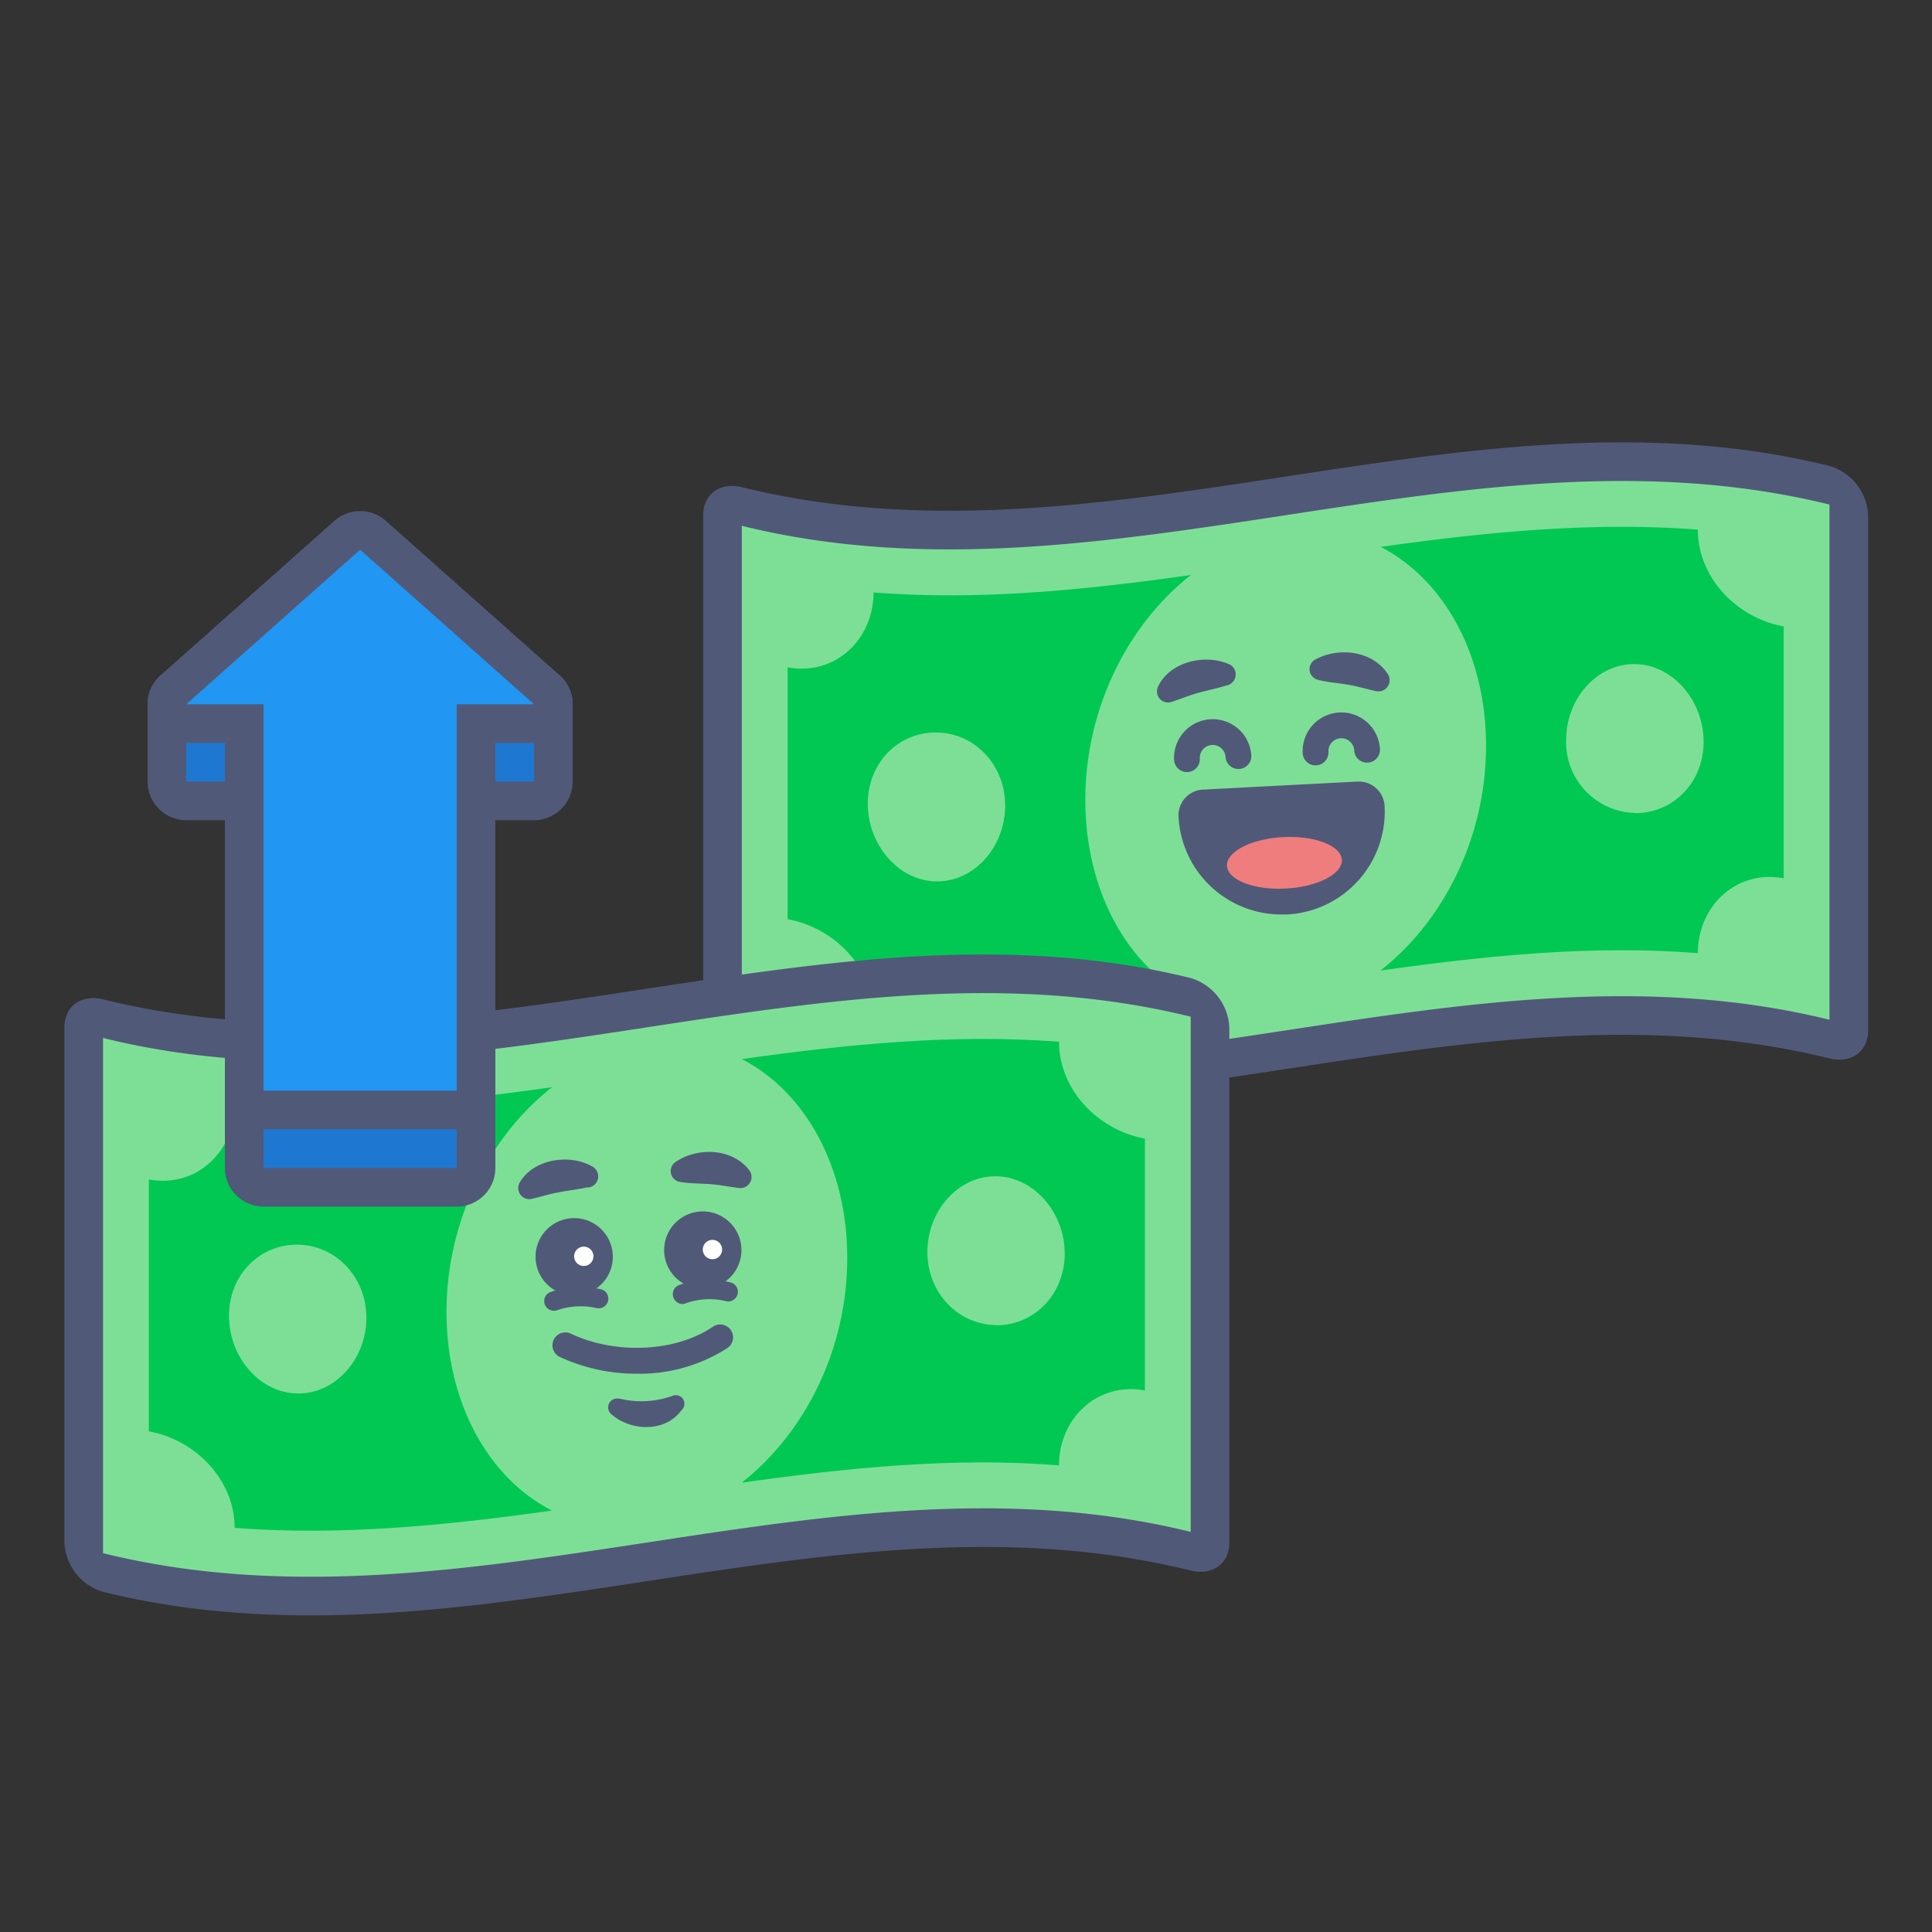
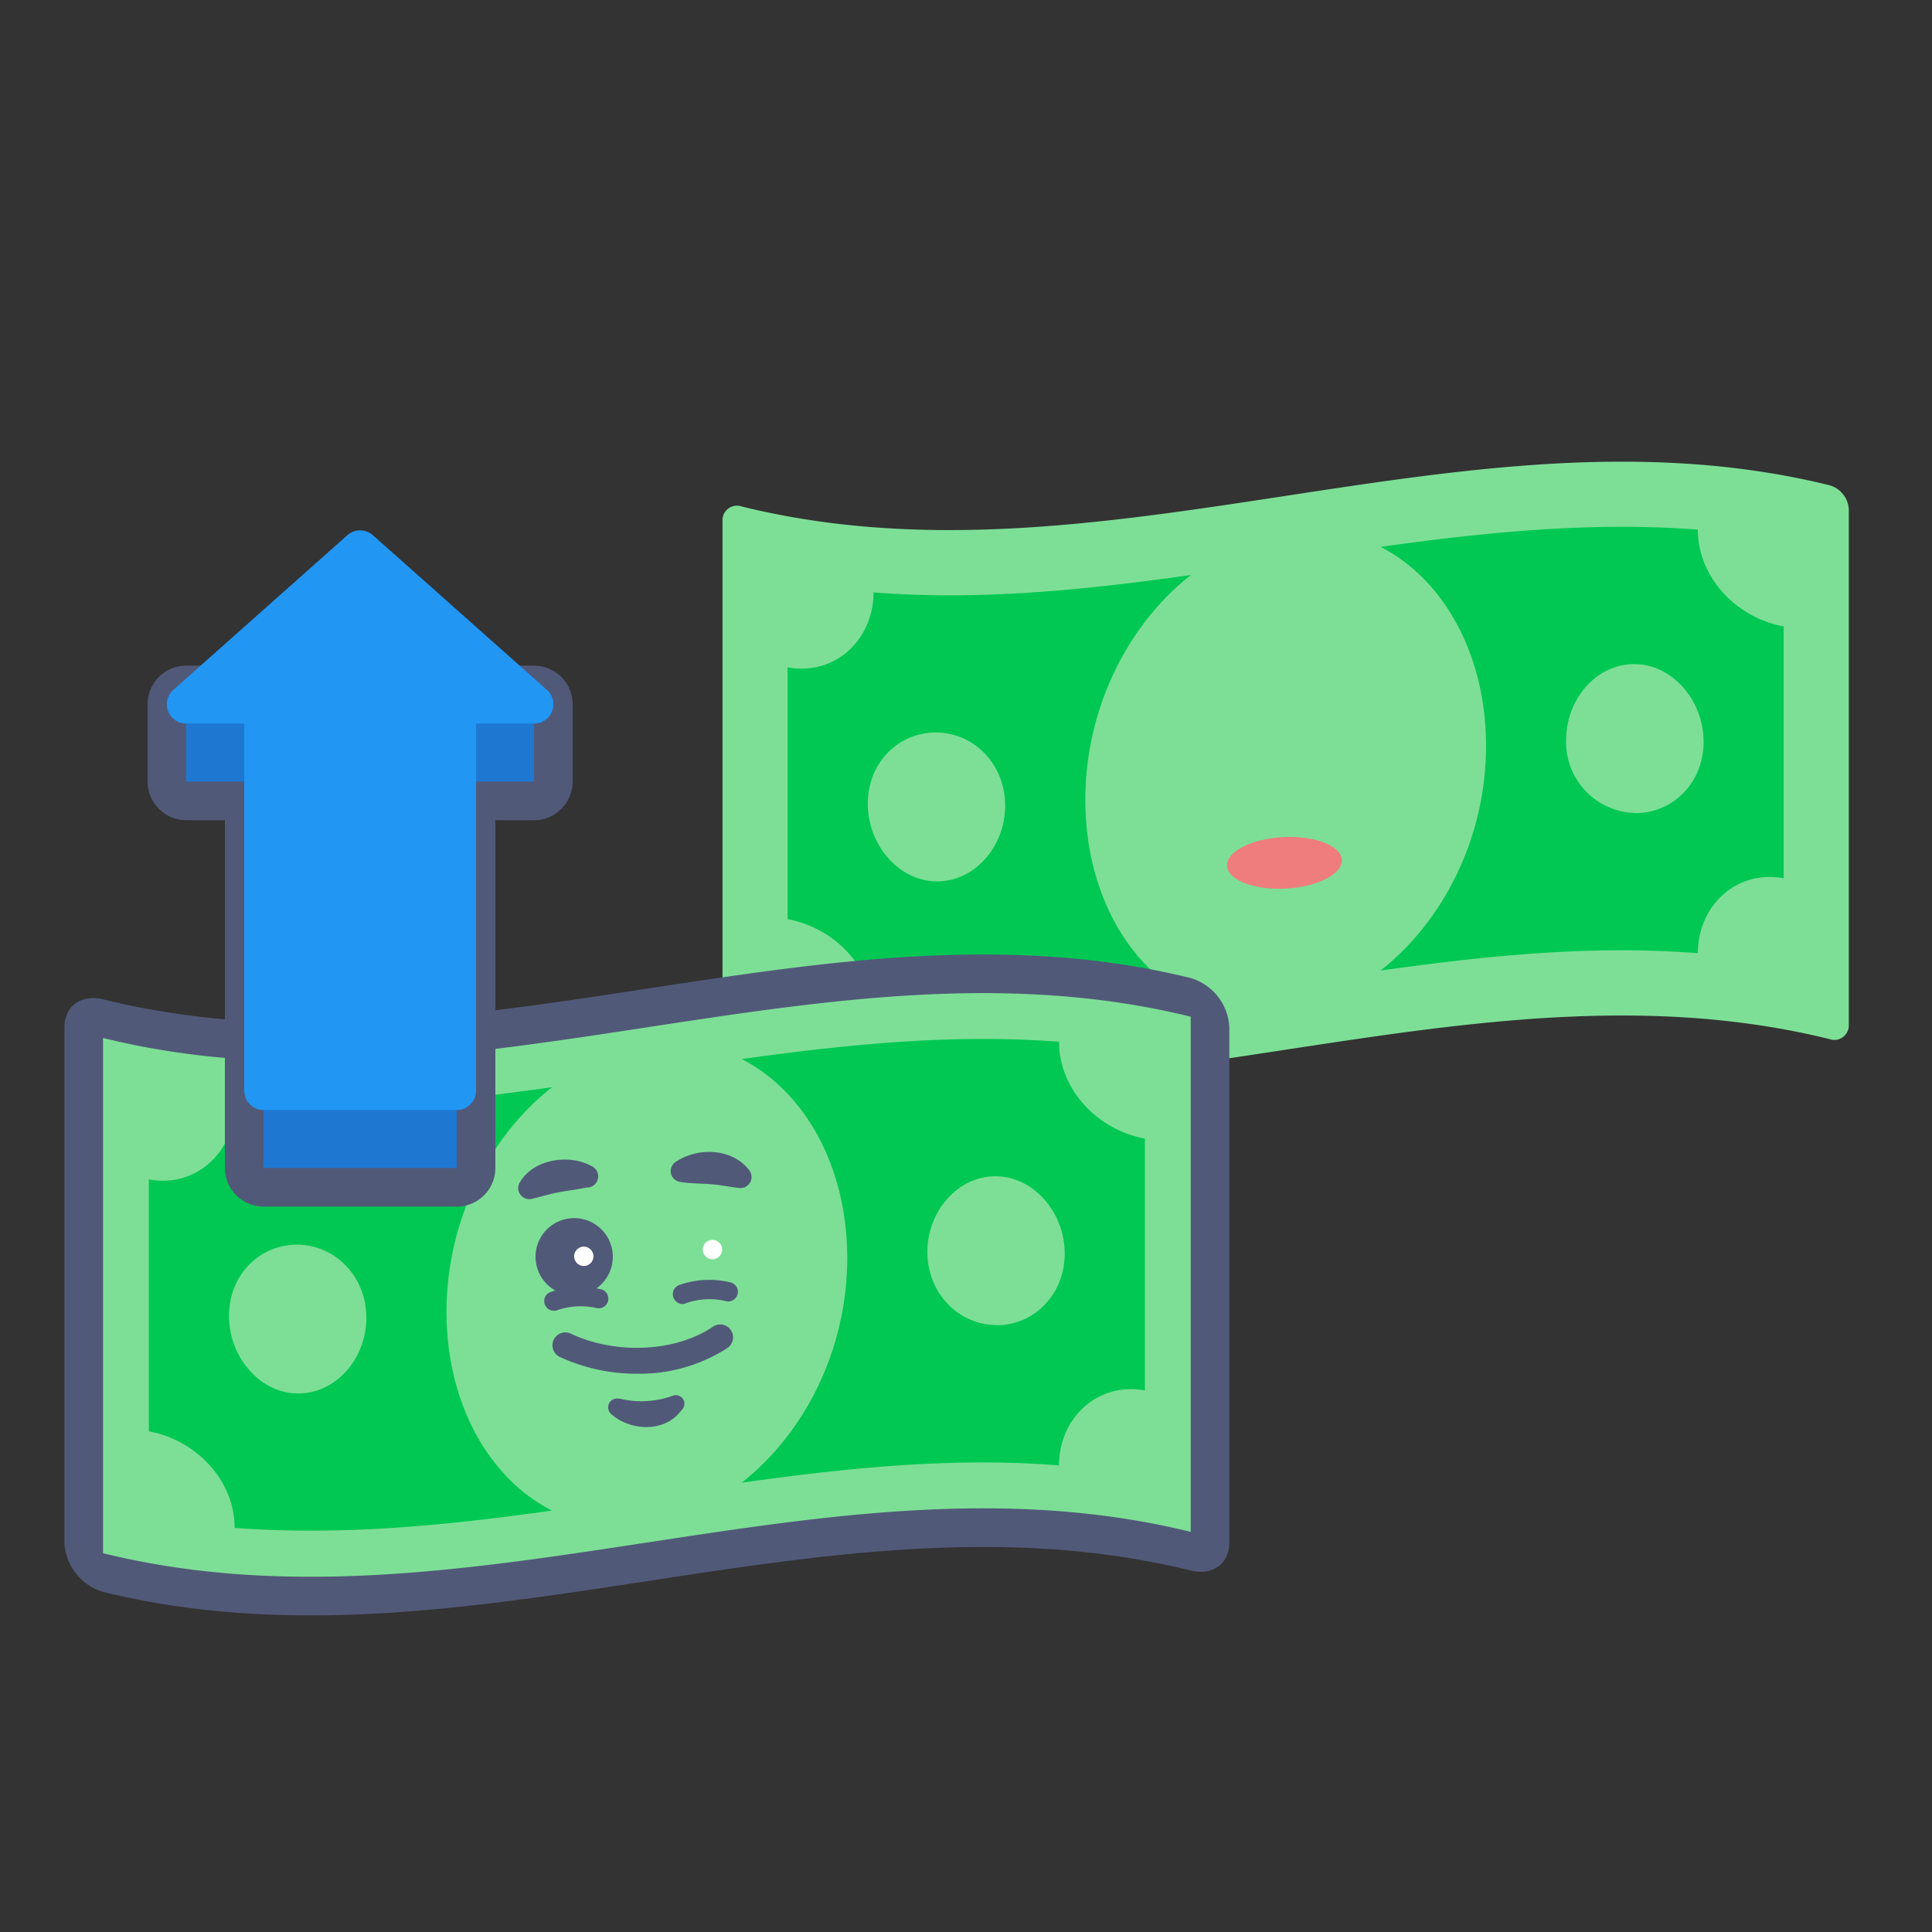
<svg xmlns="http://www.w3.org/2000/svg" width="260" height="260" fill="none">
  <rect width="100%" height="100%" fill="#333333" stroke="none" />
  <path d="M99.831 142.697a3.582 3.582 0 0 1-2.6-3.276V70.087a1.95 1.95 0 0 1 2.6-1.924c48.794 12.03 97.587-14.889 146.372-2.86a3.568 3.568 0 0 1 2.6 3.276v69.334a1.956 1.956 0 0 1-.788 1.653c-.257.19-.557.314-.873.362a1.959 1.959 0 0 1-.939-.091c-48.785-12.03-97.578 14.889-146.372 2.86z" fill="#7DDF96" />
-   <path d="M246.203 67.903v69.334c-48.785-12.03-97.578 14.889-146.372 2.86V70.763c48.794 12.03 97.587-14.89 146.372-2.86zm0-5.2c-48.785-12.03-97.578 14.89-146.372 2.86-2.868-.702-5.2.867-5.2 3.77v69.334a7.251 7.251 0 0 0 5.2 6.63c48.794 12.029 97.587-14.89 146.372-2.86 2.877.702 5.2-.867 5.2-3.77V69.333a7.252 7.252 0 0 0-5.2-6.63z" fill="#515979" />
  <path d="M228.488 71.275c-14.231-1.092-28.461.33-42.692 2.322 8.441 4.334 14.187 14.413 14.187 26.772 0 12.358-5.746 23.616-14.204 30.246 14.239-2.002 28.47-3.466 42.709-2.34 0-6.361 5.2-11.266 11.553-10.079V84.301c-6.379-1.162-11.553-6.63-11.553-13.026zm-8.476 38.133a9.537 9.537 0 0 1-8.64-6.167 9.535 9.535 0 0 1-.607-3.678c0-5.53 4.142-10.253 9.247-10.192 5.105.06 9.247 4.922 9.247 10.452 0 5.529-4.142 9.646-9.247 9.602v-.017zM146.059 107.631c0-12.298 5.746-23.616 14.205-30.246-14.239 2.002-28.479 3.466-42.709 2.34 0 6.361-5.2 11.266-11.562 10.08v33.894c6.388 1.162 11.562 6.63 11.562 13 14.23 1.092 28.461-.329 42.692-2.322-8.45-4.282-14.188-14.387-14.188-26.746zm-20.028 10.981c-5.105-.052-9.248-4.923-9.248-10.452s4.143-9.637 9.248-9.585c5.104.052 9.238 4.333 9.238 9.845 0 5.512-4.134 10.253-9.238 10.192z" fill="#00C853" />
-   <path d="M177.043 103.003a1.732 1.732 0 0 1-1.734-1.646 5.23 5.23 0 0 1 1.33-3.757 5.217 5.217 0 0 1 3.597-1.716 5.206 5.206 0 0 1 5.473 4.927 1.737 1.737 0 0 1-3.3.838 1.74 1.74 0 0 1-.166-.656 1.738 1.738 0 0 0-1.829-1.638 1.733 1.733 0 0 0-1.638 1.82 1.731 1.731 0 0 1-1.638 1.82l-.095.008zM159.735 103.905a1.737 1.737 0 0 1-1.733-1.638 5.21 5.21 0 0 1 2.958-4.973 5.203 5.203 0 0 1 5.726.83 5.208 5.208 0 0 1 1.716 3.597 1.737 1.737 0 0 1-3.467.182 1.727 1.727 0 0 0-.571-1.204 1.725 1.725 0 0 0-1.257-.443 1.732 1.732 0 0 0-1.638 1.829 1.738 1.738 0 0 1-1.647 1.82h-.087zM176.956 88.79c3.163-1.786 7.843-1.222 9.854 1.993a1.506 1.506 0 0 1-1.577 2.236c-1.352-.286-2.453-.641-3.779-.867-1.326-.225-2.903-.346-4.125-.675a1.48 1.48 0 0 1-.95-2.074c.126-.262.327-.481.577-.63v.017zM164.996 92.257c-1.049.355-2.6.658-3.683.97-1.292.347-2.349.815-3.666 1.24a1.49 1.49 0 0 1-1.803-2.054c1.196-2.6 4.29-3.796 6.985-3.632a7.425 7.425 0 0 1 2.6.616 1.508 1.508 0 0 1-.442 2.86h.009zM186.333 108.463a3.463 3.463 0 0 0-3.466-3.284h-.182l-20.8 1.083a3.463 3.463 0 0 0-3.285 3.649 13.866 13.866 0 0 0 13.867 13.156h.736a13.867 13.867 0 0 0 13.13-14.604z" fill="#515979" />
  <path d="M173.03 119.579c4.268-.224 7.647-1.955 7.547-3.867-.1-1.912-3.642-3.281-7.91-3.057-4.269.224-7.648 1.955-7.547 3.867.1 1.912 3.641 3.281 7.91 3.057z" fill="#EF7D7D" />
  <path d="M13.867 211.623a3.594 3.594 0 0 1-2.6-3.276v-69.334a1.95 1.95 0 0 1 2.6-1.924c48.793 12.021 97.578-14.889 146.371-2.868a3.583 3.583 0 0 1 2.6 3.276v69.333a1.944 1.944 0 0 1-.788 1.654 1.948 1.948 0 0 1-1.812.27c-48.793-12.021-97.578 14.889-146.371 2.869z" fill="#7DDF96" />
  <path d="M160.238 136.821v69.333c-48.793-12.021-97.578 14.889-146.371 2.869v-69.334c48.793 12.021 97.578-14.889 146.371-2.868zm0-5.2C111.445 119.6 62.66 146.51 13.867 134.489c-2.869-.702-5.2.867-5.2 3.77v69.334a7.253 7.253 0 0 0 5.2 6.63c48.793 12.02 97.578-14.89 146.371-2.869 2.869.711 5.2-.867 5.2-3.761v-69.334a7.284 7.284 0 0 0-5.2-6.638z" fill="#515979" />
  <path d="M142.515 140.192c-14.231-1.092-28.462.338-42.692 2.331 8.45 4.334 14.196 14.413 14.196 26.772 0 12.358-5.755 23.616-14.205 30.238 14.231-2.002 28.47-3.467 42.701-2.332 0-6.37 5.2-11.266 11.561-10.079v-33.895c-6.387-1.17-11.561-6.639-11.561-13.035zm-8.468 38.133c-5.104-.06-9.247-4.333-9.247-9.845 0-5.512 4.143-10.244 9.247-10.183 5.105.06 9.239 4.914 9.239 10.4 0 5.486-4.134 9.698-9.239 9.646v-.018zM60.086 176.549c0-12.29 5.755-23.617 14.205-30.238-14.231 2.002-28.47 3.466-42.71 2.331 0 6.37-5.2 11.267-11.552 10.079v33.896c6.387 1.17 11.552 6.638 11.552 13 14.24 1.092 28.47-.33 42.701-2.332-8.415-4.264-14.196-14.352-14.196-26.736zm-20.029 10.98c-5.104-.052-9.238-4.914-9.238-10.443s4.134-9.637 9.238-9.585c5.105.052 9.248 4.333 9.248 9.845 0 5.512-4.143 10.244-9.248 10.183z" fill="#00C853" />
  <path d="M91.867 175.491a1.318 1.318 0 0 1-1.214-.814 1.302 1.302 0 0 1 .72-1.734 12.14 12.14 0 0 1 6.933-.364 1.295 1.295 0 0 1 .818.611 1.294 1.294 0 0 1-.116 1.474 1.307 1.307 0 0 1-.904.475 1.297 1.297 0 0 1-.517-.064 9.592 9.592 0 0 0-5.2.278c-.163.078-.34.126-.52.138z" fill="#515979" />
-   <path d="M94.58 173.429a5.2 5.2 0 1 0-.002-10.401 5.2 5.2 0 0 0 .001 10.401z" fill="#515979" />
  <path d="M95.88 169.459a1.3 1.3 0 1 0 0-2.6 1.3 1.3 0 0 0 0 2.6z" fill="#fff" />
  <path d="M74.533 176.393a1.302 1.302 0 0 1-1.14-1.92c.145-.265.376-.472.655-.585a12.173 12.173 0 0 1 6.933-.355 1.296 1.296 0 0 1 .836 1.592 1.299 1.299 0 0 1-1.555.904 9.669 9.669 0 0 0-5.2.268c-.167.07-.348.103-.529.096z" fill="#515979" />
  <path d="M77.272 174.33a5.2 5.2 0 1 0 0-10.4 5.2 5.2 0 0 0 0 10.4z" fill="#515979" />
  <path d="M78.563 170.369a1.3 1.3 0 1 0 0-2.6 1.3 1.3 0 0 0 0 2.6z" fill="#fff" />
  <path d="M90.879 156.399c2.99-2.063 7.696-1.907 9.984 1.126a1.496 1.496 0 0 1-.541 2.199 1.505 1.505 0 0 1-.829.159c-1.378-.165-2.504-.416-3.848-.52-1.343-.104-2.92-.087-4.16-.312a1.473 1.473 0 0 1-.606-2.652zM79.023 159.787c-1.066.26-2.652.434-3.744.65-1.326.234-2.418.607-3.77.91a1.487 1.487 0 0 1-1.569-2.201c1.421-2.47 4.602-3.406 7.28-3.007a7.248 7.248 0 0 1 2.54.866 1.51 1.51 0 0 1 .194 2.468 1.505 1.505 0 0 1-.888.34l-.043-.026zM85.713 184.869c-3.55.016-7.06-.741-10.287-2.219a1.742 1.742 0 0 1-.96-.973 1.728 1.728 0 0 1 .46-1.925 1.728 1.728 0 0 1 1.295-.435c.234.019.462.086.67.196 6.066 2.825 14.092 2.418 19.066-.98a1.737 1.737 0 0 1 2.392.463 1.734 1.734 0 0 1-.433 2.397 21.807 21.807 0 0 1-12.203 3.476zM83.321 188.205c2.39.594 4.903.465 7.22-.372a1.154 1.154 0 0 1 1.564 1.116 1.152 1.152 0 0 1-.264.695l-.59.685c-2.331 2.452-6.552 2.123-8.97 0a1.2 1.2 0 0 1-.315-1.46 1.195 1.195 0 0 1 1.355-.629v-.035z" fill="#515979" />
  <path d="M35.464 159.779a2.599 2.599 0 0 1-2.6-2.6v-49.4h-7.8a2.599 2.599 0 0 1-2.6-2.6v-10.4a2.6 2.6 0 0 1 2.6-2.6h46.8a2.6 2.6 0 0 1 2.6 2.6v10.4a2.599 2.599 0 0 1-2.6 2.6h-7.8v49.4a2.599 2.599 0 0 1-2.6 2.6h-26z" fill="#1E78D2" />
  <path d="M71.864 94.779v10.4h-10.4v52h-26v-52h-10.4v-10.4h46.8zm0-5.2h-46.8a5.2 5.2 0 0 0-5.2 5.2v10.4a5.202 5.202 0 0 0 5.2 5.2h5.2v46.8a5.202 5.202 0 0 0 5.2 5.2h26a5.2 5.2 0 0 0 5.2-5.2v-46.8h5.2a5.2 5.2 0 0 0 5.2-5.2v-10.4a5.2 5.2 0 0 0-5.2-5.2z" fill="#515979" />
  <path d="M35.464 149.379a2.599 2.599 0 0 1-2.6-2.6v-49.4h-7.8a2.6 2.6 0 0 1-1.733-4.542l23.4-20.8a2.6 2.6 0 0 1 3.466 0l23.4 20.8a2.6 2.6 0 0 1-1.733 4.542h-7.8v49.4a2.599 2.599 0 0 1-2.6 2.6h-26z" fill="#2196F3" />
-   <path d="m48.464 73.979 23.4 20.8h-10.4v52h-26v-52h-10.4l23.4-20.8zm0-5.2a5.2 5.2 0 0 0-3.467 1.317l-23.4 20.8a5.2 5.2 0 0 0 3.467 9.083h5.2v46.8a5.202 5.202 0 0 0 5.2 5.2h26a5.2 5.2 0 0 0 5.2-5.2v-46.8h5.2a5.2 5.2 0 0 0 3.467-9.083l-23.4-20.8a5.2 5.2 0 0 0-3.467-1.317z" fill="#515979" />
</svg>